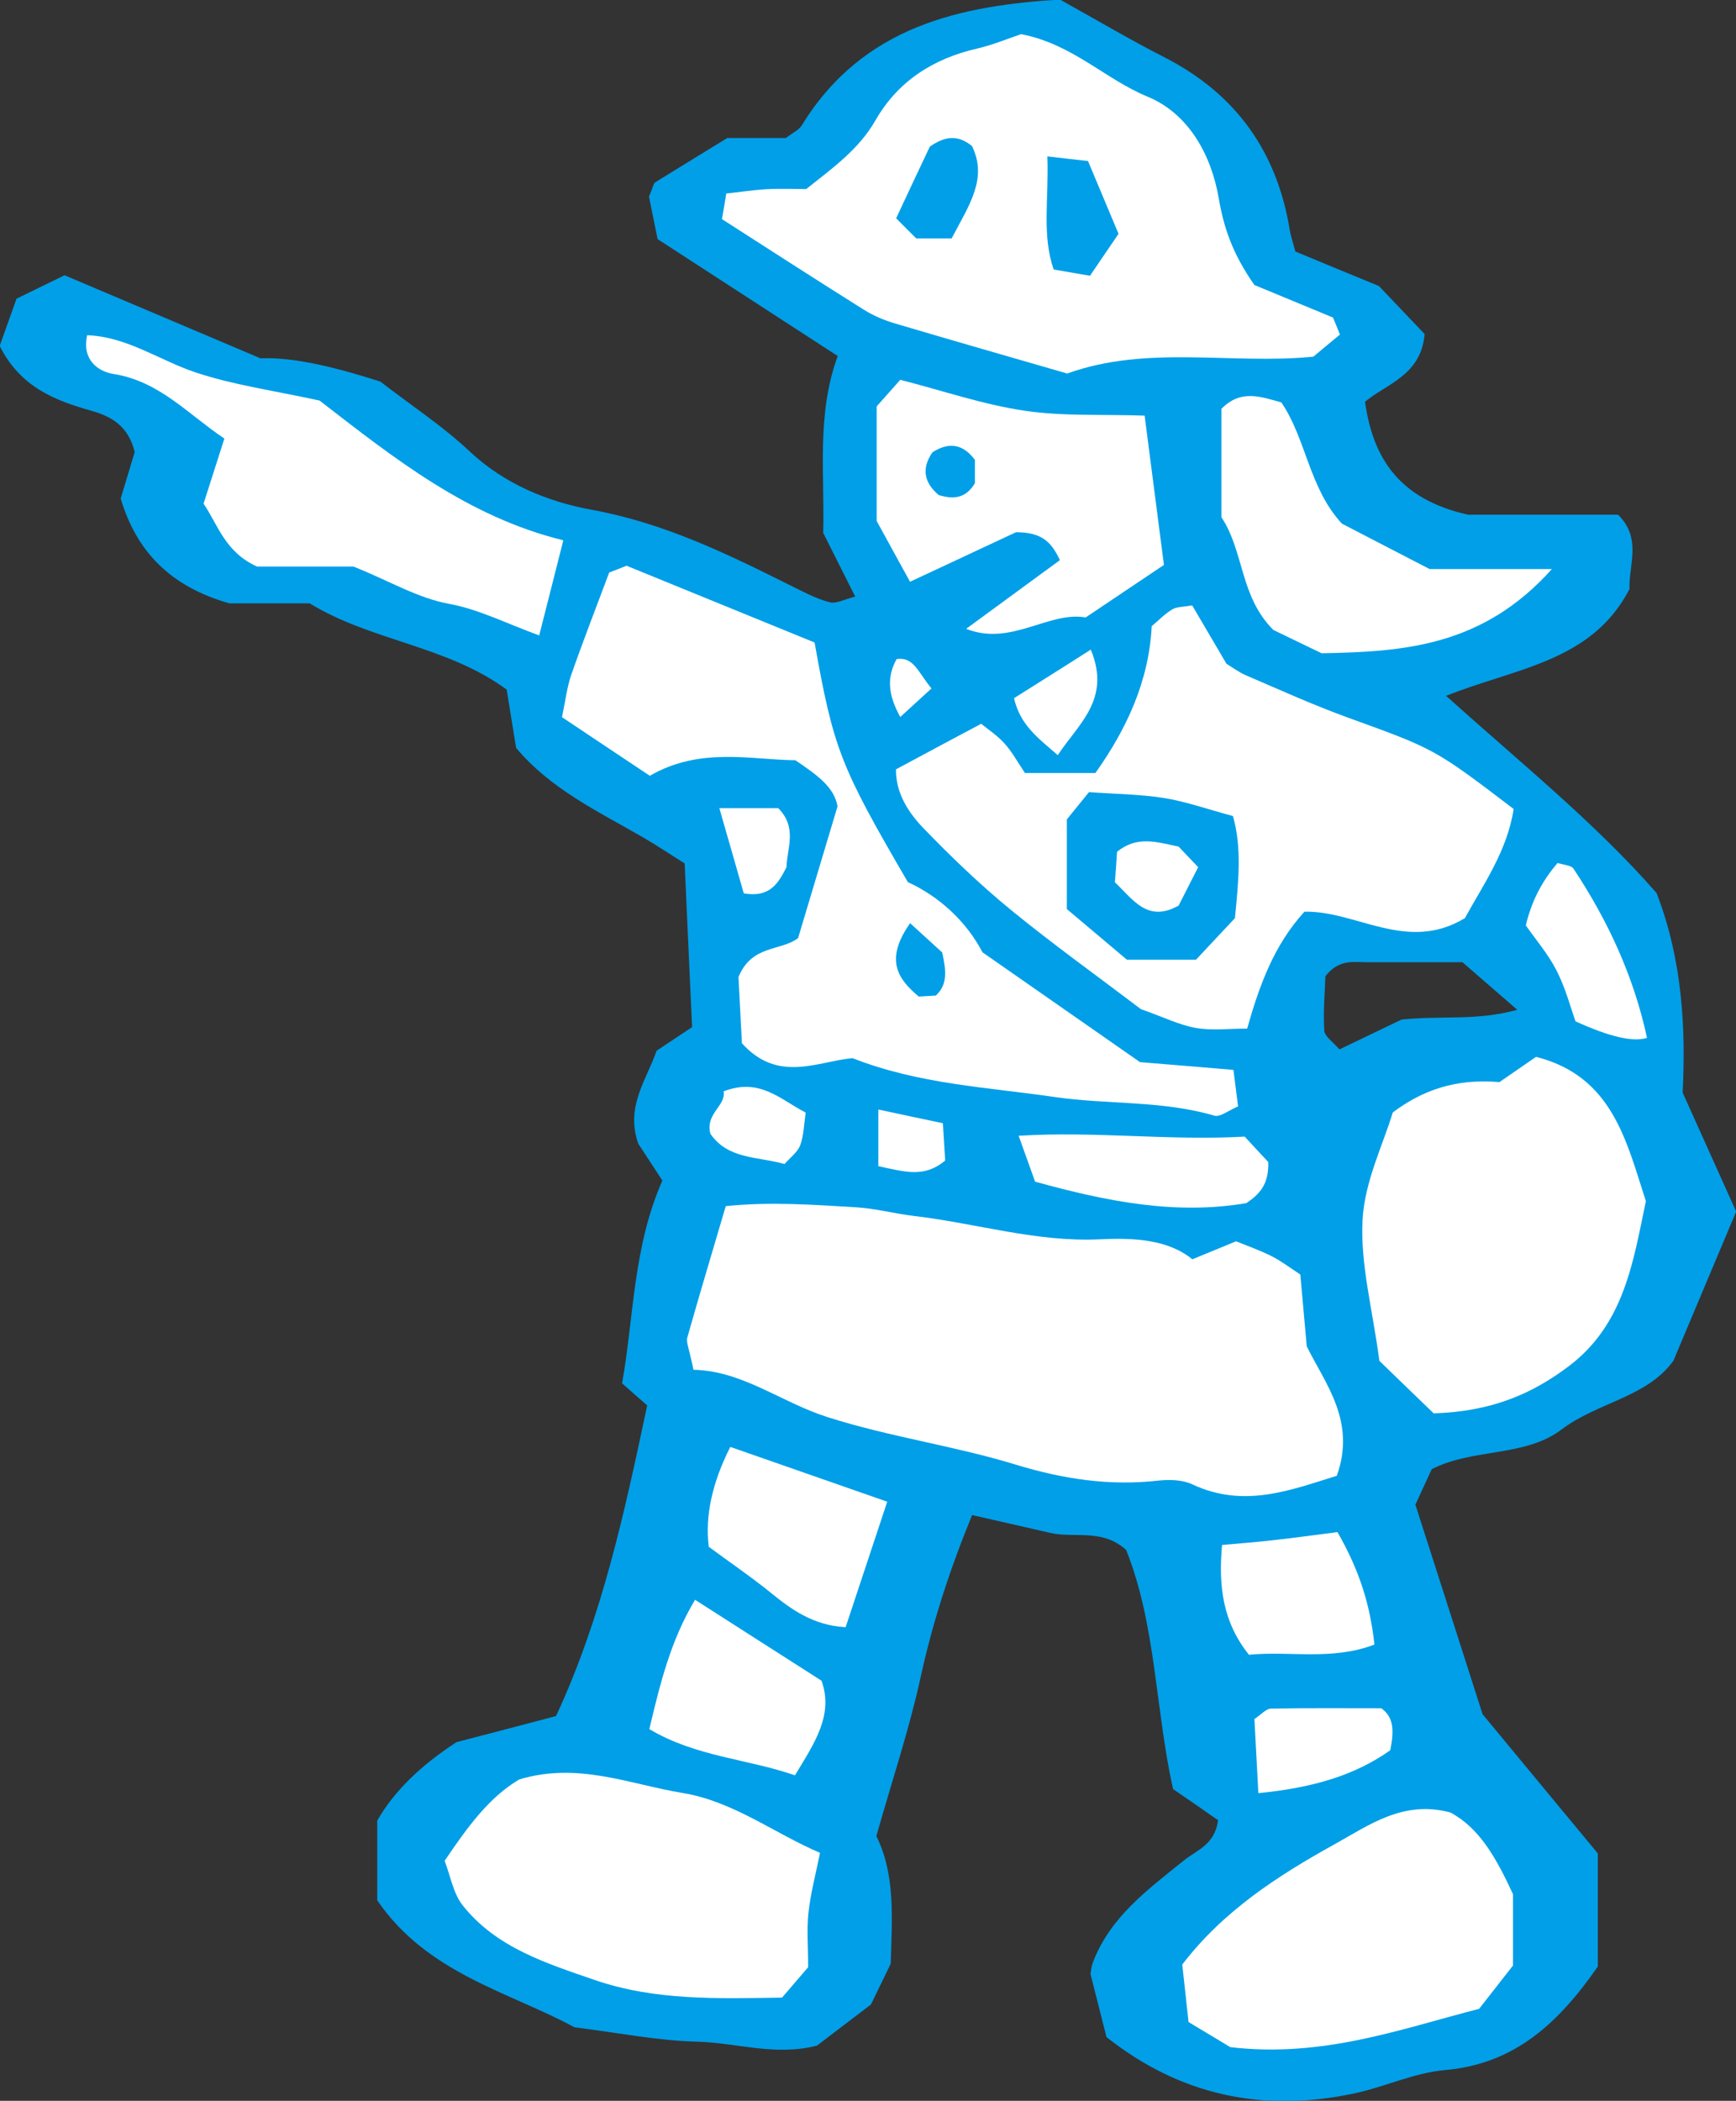
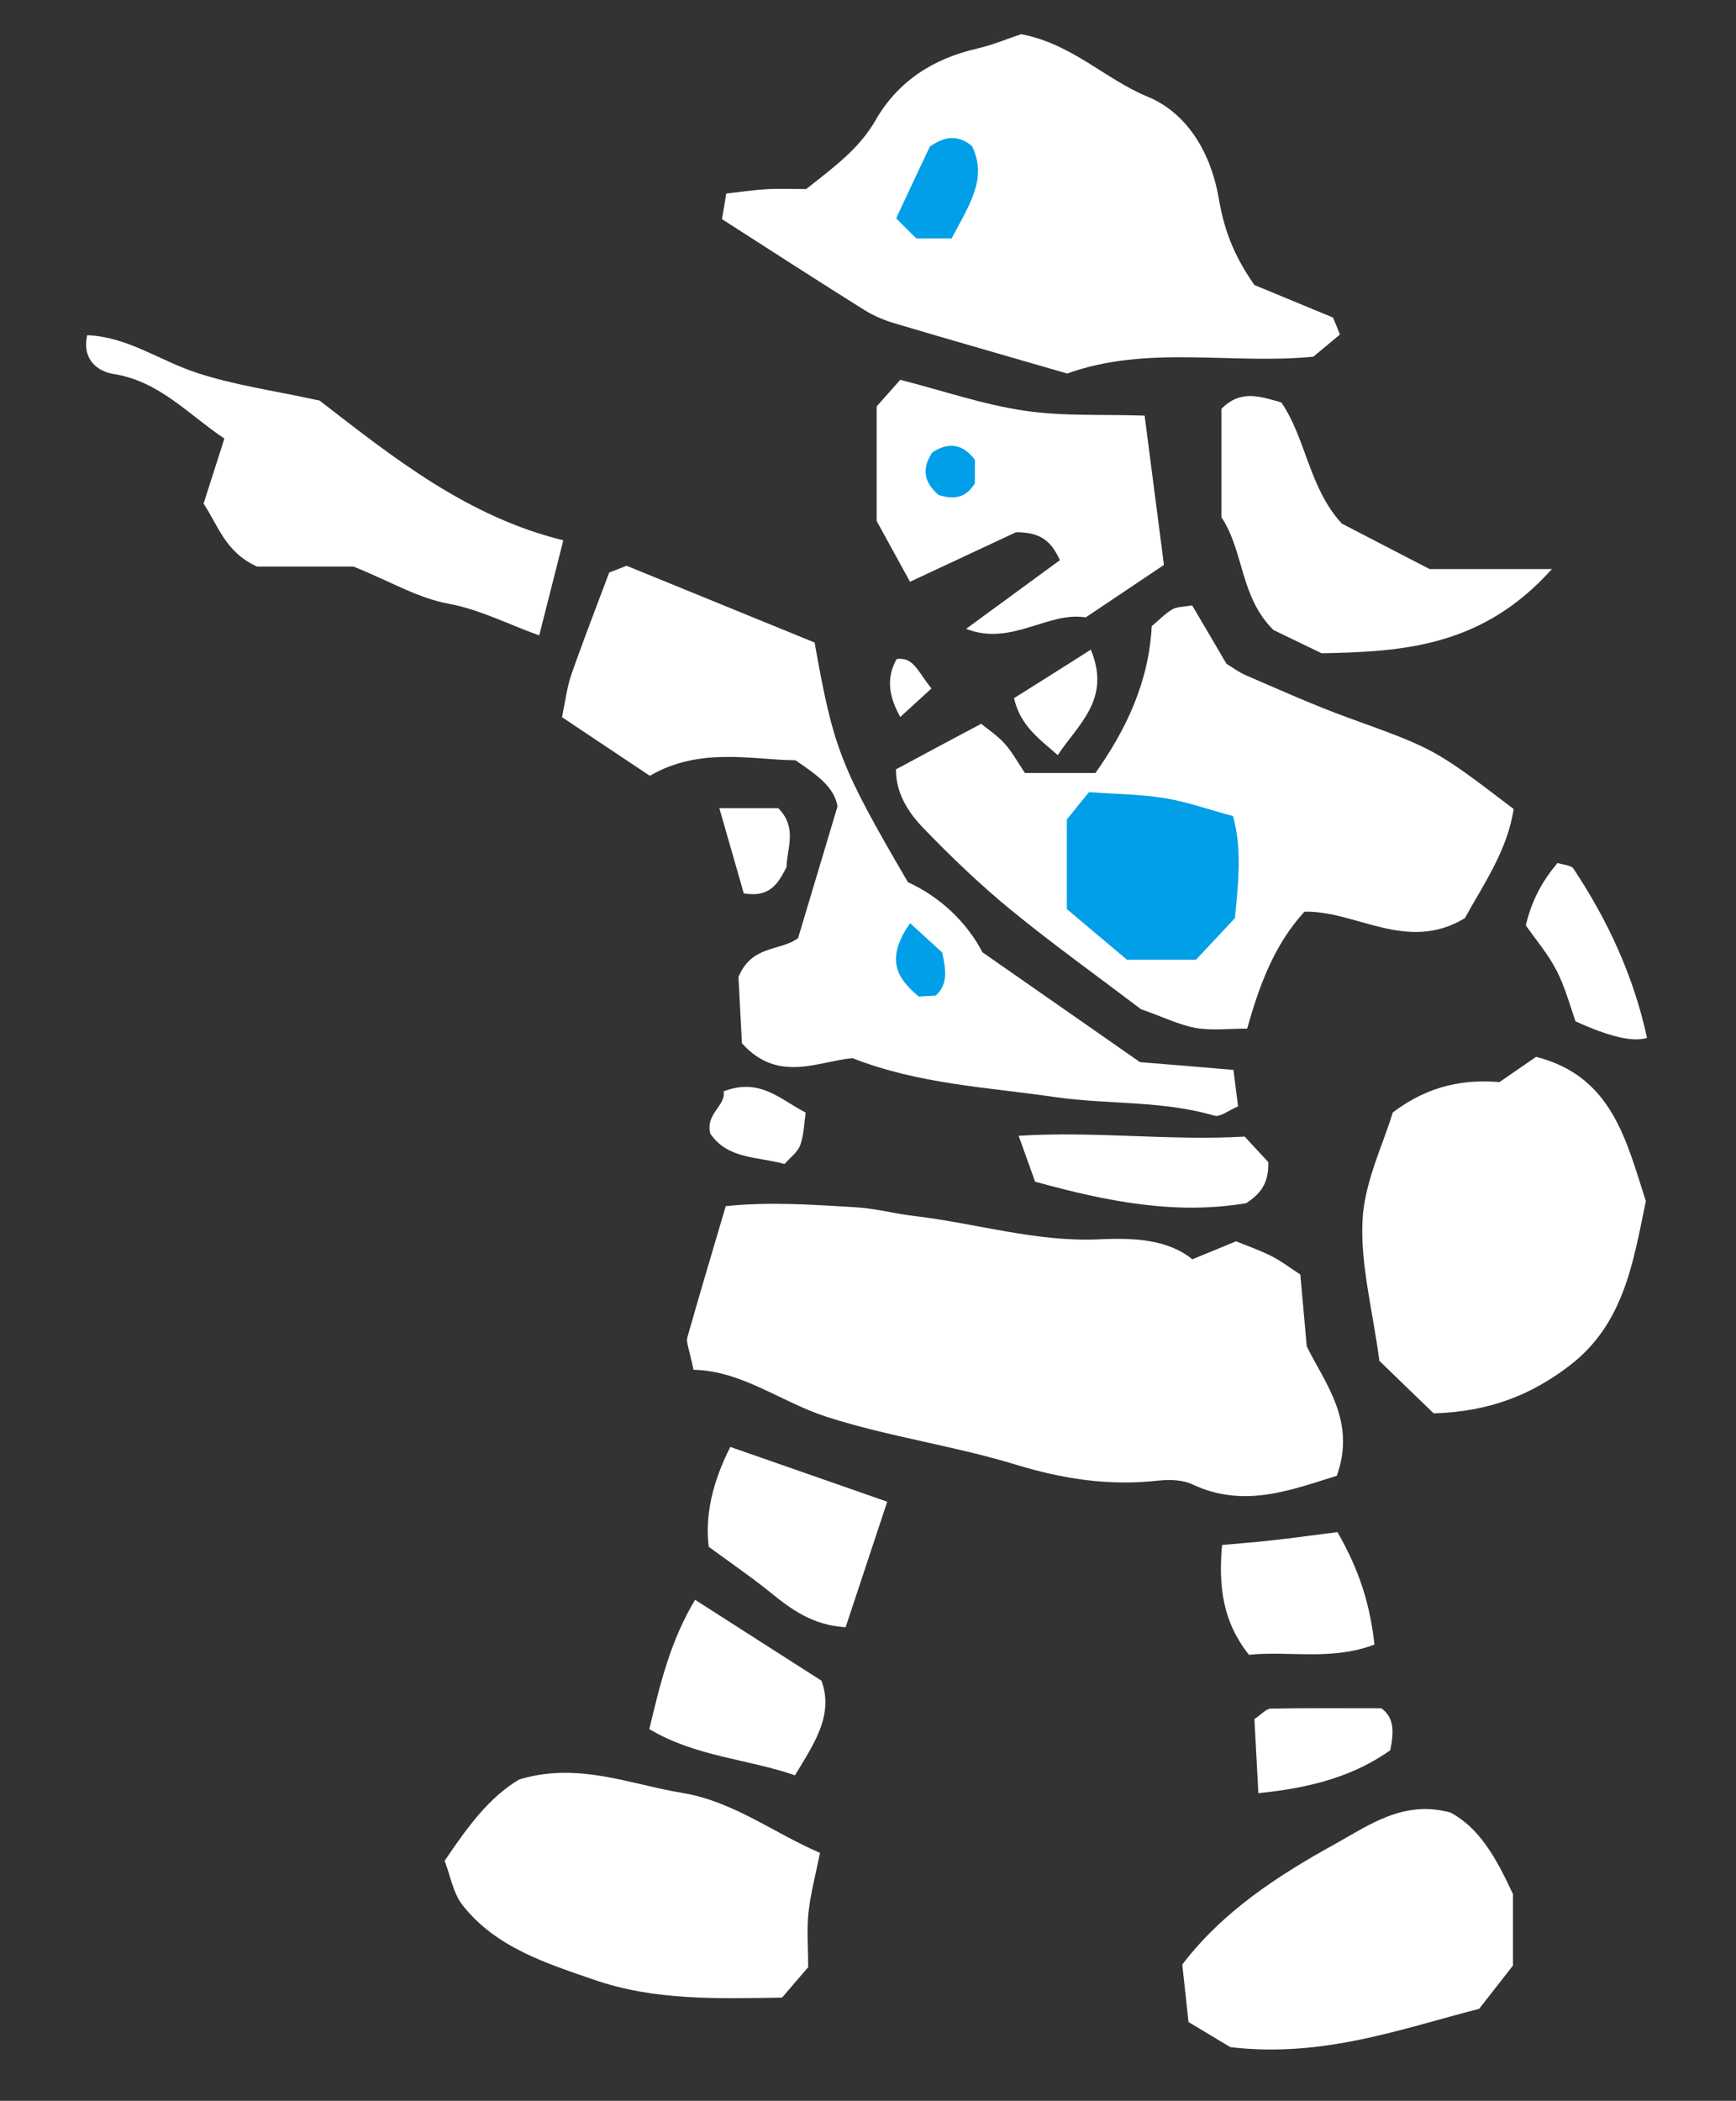
<svg xmlns="http://www.w3.org/2000/svg" id="b" width="105.15" height="127.22" viewBox="0 0 105.15 127.22">
  <rect x="0" y="0" width="105.15" height="127.22" fill="#333333" stroke="none" />
  <defs>
    <style>.d{fill:#fff;}.e{fill:#009fe8;}</style>
  </defs>
  <g id="c">
-     <path class="e" d="m64.25,0c2.32,1.29,4.26,2.44,6.26,3.46,4.32,2.2,6.83,5.69,7.61,10.46.05.34.17.66.34,1.31,1.39.58,2.96,1.23,5.06,2.09.69.72,1.75,1.84,2.77,2.91-.21,2.51-2.33,3.02-3.61,4.1.48,3.44,2.09,5.91,6.24,6.84h9.09c1.46,1.45.63,3.05.69,4.5-2.29,4.43-6.94,4.79-11.11,6.47,4.46,4.01,9.03,7.69,12.75,11.94,1.6,4.16,1.76,8.29,1.58,12.09,1.15,2.56,2.14,4.76,3.24,7.2-1.21,2.87-2.47,5.86-3.8,9.03-1.59,2.22-4.59,2.51-6.78,4.17-2.24,1.69-5.34,1.11-7.86,2.4-.27.58-.56,1.21-.99,2.15,1.33,4.13,2.73,8.51,4.07,12.69,2.42,2.93,4.73,5.71,6.98,8.43,0,2.48,0,4.72,0,6.85-2.36,3.39-5.01,5.9-9.26,6.27-1.86.16-3.64,1.02-5.49,1.41-5.55,1.19-10.57.11-15.01-3.41-.34-1.34-.63-2.5-.97-3.82.03-.14.05-.47.17-.76,1.06-2.73,3.33-4.37,5.48-6.11.78-.63,1.88-.95,2.08-2.44-.83-.58-1.76-1.23-2.73-1.89-1.08-4.88-1.03-9.96-2.84-14.48-1.47-1.33-3.16-.68-4.64-1.04-1.49-.35-2.99-.68-4.69-1.07-1.34,3.27-2.39,6.48-3.12,9.83-.7,3.19-1.74,6.29-2.68,9.61,1.14,2.28.96,4.88.87,7.73-.34.71-.79,1.63-1.2,2.47-1.19.9-2.28,1.74-3.27,2.49-2.53.65-4.88-.18-7.26-.24-2.39-.06-4.77-.54-7.42-.87-3.97-2.15-8.92-3.25-11.95-7.69,0-1.45,0-3,0-4.83,1.02-1.78,2.62-3.33,4.8-4.75,1.85-.48,4-1.04,6.03-1.58,2.8-6.02,4.16-12.39,5.52-18.81-.5-.44-1.01-.88-1.52-1.34.72-4.04.66-8.23,2.44-12.28-.48-.74-1.03-1.58-1.46-2.23-.79-2.26.5-3.85,1.11-5.63.77-.51,1.49-.99,2.15-1.43-.15-3.27-.3-6.51-.45-9.91-.89-.56-1.72-1.12-2.59-1.62-2.69-1.55-5.53-2.89-7.62-5.38-.19-1.18-.38-2.36-.57-3.53-3.64-2.67-8.19-2.93-11.93-5.22-1.72,0-3.45,0-4.86,0-3.6-1.02-5.64-3.16-6.59-6.35.31-1.04.61-2.01.85-2.82-.39-1.55-1.36-2.13-2.61-2.49-2.19-.62-4.3-1.41-5.57-3.93.26-.74.6-1.69,1.02-2.86.8-.39,1.71-.84,2.91-1.42,3.63,1.54,7.43,3.15,11.87,5.03,2.08-.09,4.74.6,7.26,1.41,1.86,1.44,3.76,2.68,5.39,4.21,2.12,2,4.77,3.07,7.4,3.55,4.36.79,8.18,2.65,12.04,4.58.77.38,1.54.8,2.37,1.02.42.11.94-.19,1.56-.34-.68-1.36-1.29-2.57-1.94-3.86.1-3.53-.42-7.16.88-10.71-3.59-2.33-7.19-4.67-10.91-7.08-.2-.98-.4-1.96-.52-2.57.24-.56.26-.79.38-.87,1.46-.91,2.93-1.8,4.36-2.68h3.55c.43-.33.79-.49.96-.76,3.71-6.06,9.67-7.26,15.68-7.63Zm24.33,58.27c-2.01,0-3.89,0-5.77,0-.83,0-1.72-.2-2.53.85-.03.94-.14,2.11-.07,3.28.02.37.55.71.92,1.15,1.48-.71,2.84-1.37,3.77-1.81,2.49-.25,4.55.09,7-.59-1.3-1.13-2.29-1.99-3.32-2.88Z" />
    <path class="d" d="m42,82.93c-.26-1.27-.45-1.64-.37-1.93.74-2.62,1.53-5.24,2.33-7.96,2.75-.28,5.32-.08,7.88.07,1.19.07,2.36.39,3.55.53,3.74.44,7.39,1.59,11.22,1.41,2.05-.1,4.13,0,5.61,1.21,1.11-.46,1.74-.72,2.65-1.09.56.23,1.36.51,2.11.88.6.3,1.15.72,1.78,1.13.13,1.42.25,2.79.39,4.35,1.11,2.26,3.01,4.53,1.82,7.84-2.78.86-5.62,1.99-8.75.52-.59-.28-1.37-.3-2.04-.23-2.96.34-5.78-.09-8.64-.96-3.75-1.15-7.66-1.68-11.44-2.89-2.81-.9-5.13-2.8-8.11-2.86Z" />
    <path class="d" d="m69.13,61.13c-2.69-2.04-5.36-3.95-7.89-6.02-1.87-1.53-3.62-3.21-5.3-4.95-.94-.97-1.69-2.16-1.67-3.57,1.67-.9,3.3-1.77,5.16-2.76.43.35.99.72,1.42,1.2.45.5.78,1.11,1.23,1.78h4.27c1.88-2.65,3.24-5.54,3.41-8.89.45-.38.81-.76,1.25-1.02.27-.16.64-.14,1.2-.24.64,1.09,1.32,2.25,2.08,3.54.32.19.74.51,1.21.71,2.05.88,4.08,1.8,6.18,2.56,5.18,1.88,5.19,1.85,10,5.52-.37,2.52-1.86,4.61-2.95,6.61-3.51,2.12-6.57-.46-9.72-.39-1.85,2.03-2.72,4.44-3.47,7.08-1.12,0-2.14.13-3.11-.04-1-.18-1.95-.65-3.3-1.13Z" />
    <path class="d" d="m75.98,17.26c1.59.66,3.18,1.32,4.76,1.97.13.31.26.62.42,1.03-.5.41-1.02.85-1.61,1.34-4.95.49-10.05-.73-14.91,1.02-3.48-1.01-6.96-2-10.42-3.03-.66-.19-1.31-.47-1.89-.83-2.92-1.83-5.81-3.7-8.6-5.49.11-.62.16-.94.26-1.55.75-.08,1.58-.21,2.41-.26.86-.05,1.73-.01,2.43-.01,1.68-1.33,3.2-2.43,4.19-4.15,1.36-2.38,3.5-3.75,6.17-4.36.99-.23,1.95-.64,2.66-.87,3.1.59,5.08,2.72,7.65,3.78,2.46,1.01,3.86,3.48,4.32,6.16.3,1.75.82,3.34,2.16,5.25Z" />
    <path class="d" d="m44.94,63.21c-.07-1.38-.15-2.91-.21-4.04.8-1.97,2.56-1.56,3.61-2.36.79-2.63,1.57-5.24,2.39-7.98-.21-1.17-1.2-1.87-2.55-2.79-2.7-.03-5.78-.82-8.82.94-1.77-1.18-3.47-2.31-5.32-3.55.21-.99.3-1.82.57-2.59.73-2.09,1.54-4.16,2.29-6.17.42-.16.73-.28,1.05-.41,3.79,1.55,7.59,3.1,11.39,4.65,1.15,6.45,1.55,7.48,5.65,14.51,1.83.84,3.5,2.3,4.52,4.25,3.34,2.33,6.58,4.59,9.54,6.65,2.09.17,3.79.31,5.66.47.11.85.19,1.49.28,2.21-.56.23-1.08.67-1.44.56-3.18-.93-6.48-.66-9.69-1.13-4.04-.59-8.2-.77-12.22-2.35-2.11.19-4.51,1.53-6.7-.9Z" />
    <path class="d" d="m86.84,85.59c-1.21-1.16-2.32-2.24-3.29-3.18-.41-3.1-1.16-5.84-1.02-8.53.12-2.32,1.25-4.58,1.83-6.51,2.25-1.71,4.45-2.01,6.46-1.84.96-.66,1.67-1.15,2.22-1.53,4.6,1.17,5.46,5.05,6.65,8.74-.76,3.63-1.3,7.44-4.65,9.98-2.26,1.71-4.72,2.76-8.21,2.87Z" />
    <path class="d" d="m49.67,112.2c-.26,1.29-.57,2.44-.7,3.62-.11,1.02-.02,2.07-.02,3.31-.47.55-1.02,1.18-1.58,1.84-3.91.06-7.71.19-11.36-1.07-2.92-1.01-5.95-1.95-7.98-4.51-.59-.74-.75-1.82-1.1-2.7,1.4-2.08,2.72-3.87,4.52-4.93,3.57-1.08,6.71.3,9.9.82,3.06.5,5.56,2.45,8.33,3.63Z" />
    <path class="d" d="m74.52,123.97c-.78-.47-1.52-.91-2.53-1.52-.11-1.01-.24-2.18-.38-3.48,2.47-3.24,5.8-5.39,9.25-7.3,2.06-1.14,4.14-2.68,6.99-1.91,1.76.94,2.77,2.74,3.79,4.94,0,1.23,0,2.78,0,4.33-.69.88-1.32,1.69-2.05,2.62-4.75,1.22-9.47,2.98-15.07,2.32Z" />
    <path class="d" d="m19.36,24.26c4.51,3.49,8.97,7.04,14.76,8.46-.49,1.93-.94,3.73-1.46,5.76-1.94-.7-3.64-1.58-5.45-1.91-1.94-.36-3.53-1.35-5.8-2.26h-5.84c-1.94-.88-2.35-2.49-3.24-3.81.4-1.24.8-2.51,1.26-3.94-2.23-1.5-3.94-3.47-6.7-3.91-.95-.15-1.94-.85-1.61-2.35,2.42.09,4.37,1.52,6.56,2.25,2.27.76,4.68,1.09,7.53,1.71Z" />
    <path class="d" d="m55.12,35.23c-.83-1.51-1.48-2.7-2.02-3.68v-6.94c.52-.59.97-1.09,1.43-1.61,2.58.66,5.01,1.5,7.52,1.87,2.34.35,4.76.21,7.28.3.39,3.03.76,5.87,1.17,9.04-1.36.91-2.9,1.95-4.74,3.18-2.25-.39-4.53,1.77-7.24.69,1.94-1.42,3.83-2.8,5.68-4.16-.5-1.04-1.03-1.69-2.66-1.69-1.65.77-3.8,1.78-6.42,3Z" />
    <path class="d" d="m94,34.46c-4.2,4.69-8.97,5.01-13.95,5.1-1.02-.49-2.11-1.02-2.92-1.41-2.04-2.03-1.77-4.76-3.15-6.83,0-2.19,0-4.44,0-6.56,1.16-1.18,2.32-.76,3.63-.39,1.5,2.18,1.68,5.2,3.67,7.34,1.68.87,3.35,1.74,5.31,2.75h7.42Z" />
    <path class="d" d="m44.23,87.62c3.38,1.18,6.42,2.24,9.51,3.32-.88,2.66-1.68,5.07-2.52,7.6-1.98-.11-3.3-1.08-4.6-2.14-1.19-.96-2.46-1.82-3.69-2.73q-.35-2.79,1.31-6.06Z" />
    <path class="d" d="m39.33,104.71c.65-2.73,1.28-5.35,2.77-7.83,2.63,1.68,5.07,3.25,7.66,4.9.75,2.09-.45,3.81-1.61,5.73-2.87-1-6.01-1.12-8.82-2.8Z" />
    <path class="d" d="m81.01,92.78c1.35,2.35,1.98,4.42,2.24,6.81-2.58.99-5.16.37-7.6.62-1.57-1.96-1.86-4.12-1.63-6.65,1.01-.09,2.06-.17,3.11-.29,1.17-.13,2.34-.29,3.88-.49Z" />
    <path class="d" d="m62.7,71.57c-.36-1.01-.63-1.75-1-2.79,4.67-.29,9.1.31,13.69.05.53.57,1.07,1.16,1.43,1.54.04,1.36-.53,1.95-1.33,2.49-4.24.72-8.39-.08-12.79-1.3Z" />
    <path class="d" d="m92.42,56.03c.39-1.62,1.06-2.75,1.92-3.77.37.12.83.13.97.35,2.09,3.15,3.65,6.53,4.45,10.24q-1.24.41-4.33-1c-.32-.9-.62-2.05-1.15-3.08-.53-1.03-1.31-1.93-1.86-2.73Z" />
    <path class="d" d="m76.22,108.59c-.1-1.89-.17-3.23-.24-4.49.43-.28.7-.62.99-.63,2.22-.04,4.44-.02,6.7-.02.79.58.76,1.41.54,2.54-2.13,1.51-4.66,2.27-7.99,2.6Z" />
    <path class="d" d="m48.8,67.37c-.1.7-.11,1.38-.33,1.98-.16.43-.62.76-.95,1.14-1.62-.46-3.42-.27-4.49-1.83-.33-1.22.96-1.7.8-2.57,2.21-.85,3.43.5,4.98,1.29Z" />
    <path class="d" d="m66.07,39.34c1.25,3.02-.77,4.51-2,6.39-1.17-1.02-2.28-1.81-2.65-3.45.77-.49,1.57-.99,2.38-1.5.69-.43,1.37-.87,2.27-1.44Z" />
    <path class="d" d="m43.57,48.94c1.7,0,2.71,0,3.57,0,1.17,1.19.53,2.41.5,3.57-.48.94-.98,1.87-2.59,1.59-.41-1.45-.87-3.03-1.48-5.16Z" />
-     <path class="d" d="m53.2,70.62c0-1.22,0-2.18,0-3.43,1.29.28,2.49.53,3.91.83.06.89.1,1.66.14,2.26-1.27,1.06-2.41.69-4.05.34Z" />
    <path class="d" d="m56.42,41.69c-.78.71-1.31,1.2-1.89,1.73-.73-1.31-.84-2.4-.22-3.51,1.04-.14,1.27.76,2.11,1.78Z" />
    <path class="e" d="m64.62,55.06v-5.44c.35-.43.77-.95,1.34-1.65,1.48.11,3.01.12,4.51.35,1.33.21,2.62.67,4.21,1.1.55,1.93.34,3.95.12,6.18-.73.78-1.54,1.64-2.36,2.52-1.3,0-2.5,0-4.18,0-.97-.82-2.27-1.91-3.63-3.06Z" />
-     <path class="e" d="m63.44,9.47c1.09.13,1.7.2,2.46.28.62,1.48,1.2,2.87,1.85,4.41-.59.87-1.14,1.68-1.73,2.54-.79-.14-1.43-.25-2.2-.38-.72-2.11-.29-4.16-.38-6.85Z" />
    <path class="e" d="m57.63,14.44c-.74,0-1.25,0-2.13,0-.31-.31-.8-.79-1.22-1.22.78-1.67,1.44-3.08,2.04-4.34.93-.65,1.71-.72,2.55-.04.97,1.97-.17,3.58-1.23,5.6Z" />
    <path class="e" d="m55.12,55.9c.92.84,1.51,1.38,1.95,1.78.24,1.11.34,1.94-.39,2.61-.33.02-.66.04-1.03.06-1.25-1.05-2.1-2.21-.52-4.45Z" />
    <path class="e" d="m59.05,27.86v1.4c-.56.95-1.33.98-2.19.72-.89-.75-1.06-1.61-.38-2.59.99-.64,1.85-.51,2.57.46Z" />
-     <path class="d" d="m72.57,52.52c-.44.86-.81,1.6-1.18,2.32-1.89,1.06-2.76-.37-3.86-1.41.05-.69.1-1.34.13-1.85,1.22-.98,2.36-.6,3.73-.31.31.33.76.8,1.18,1.24Z" />
  </g>
</svg>